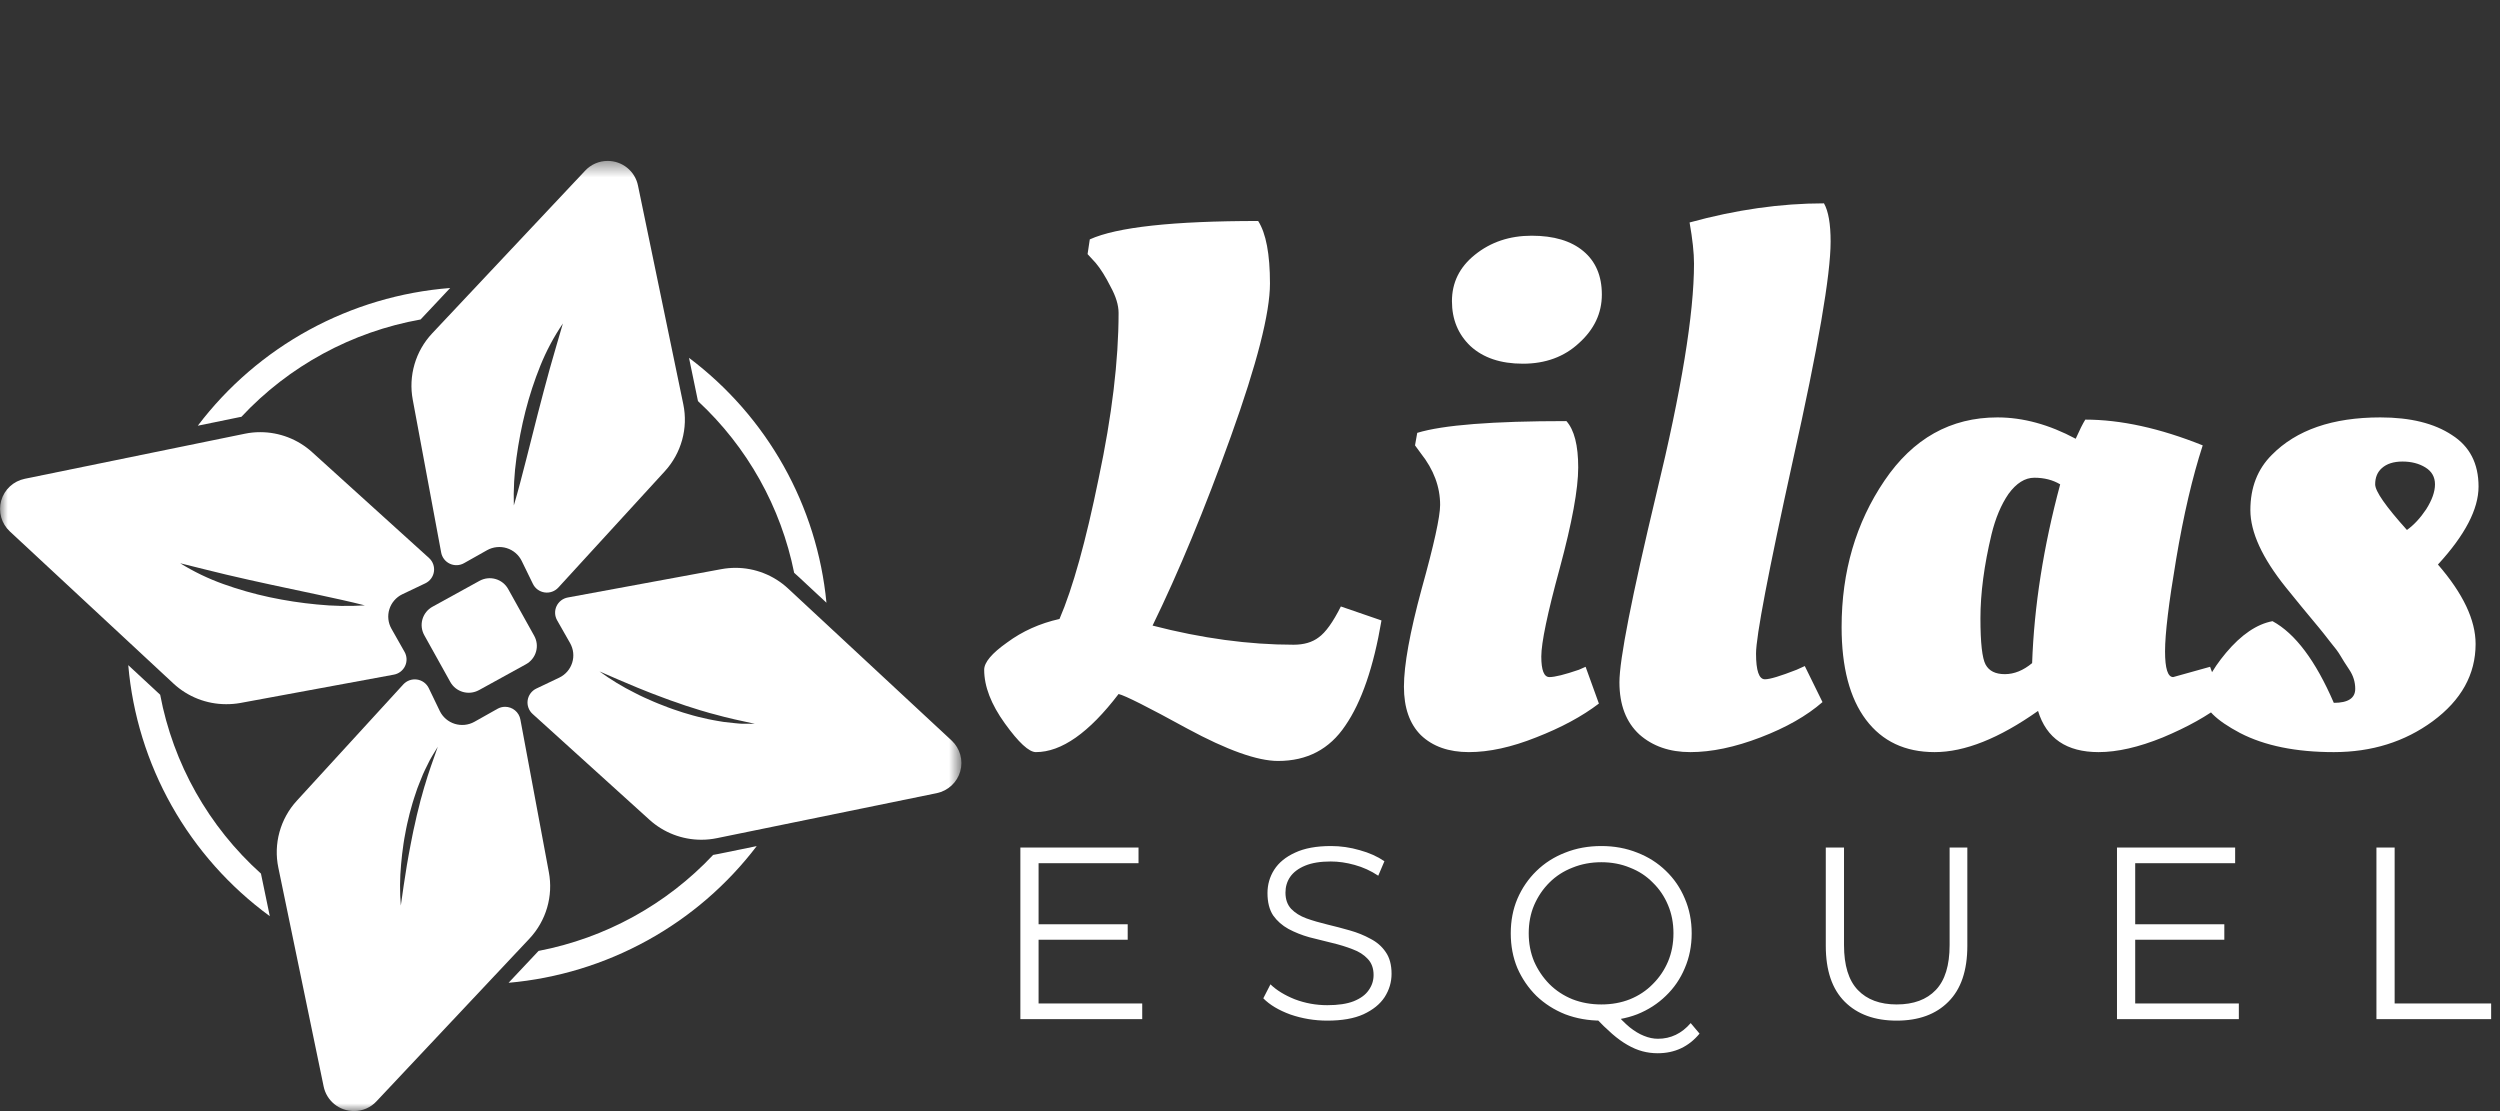
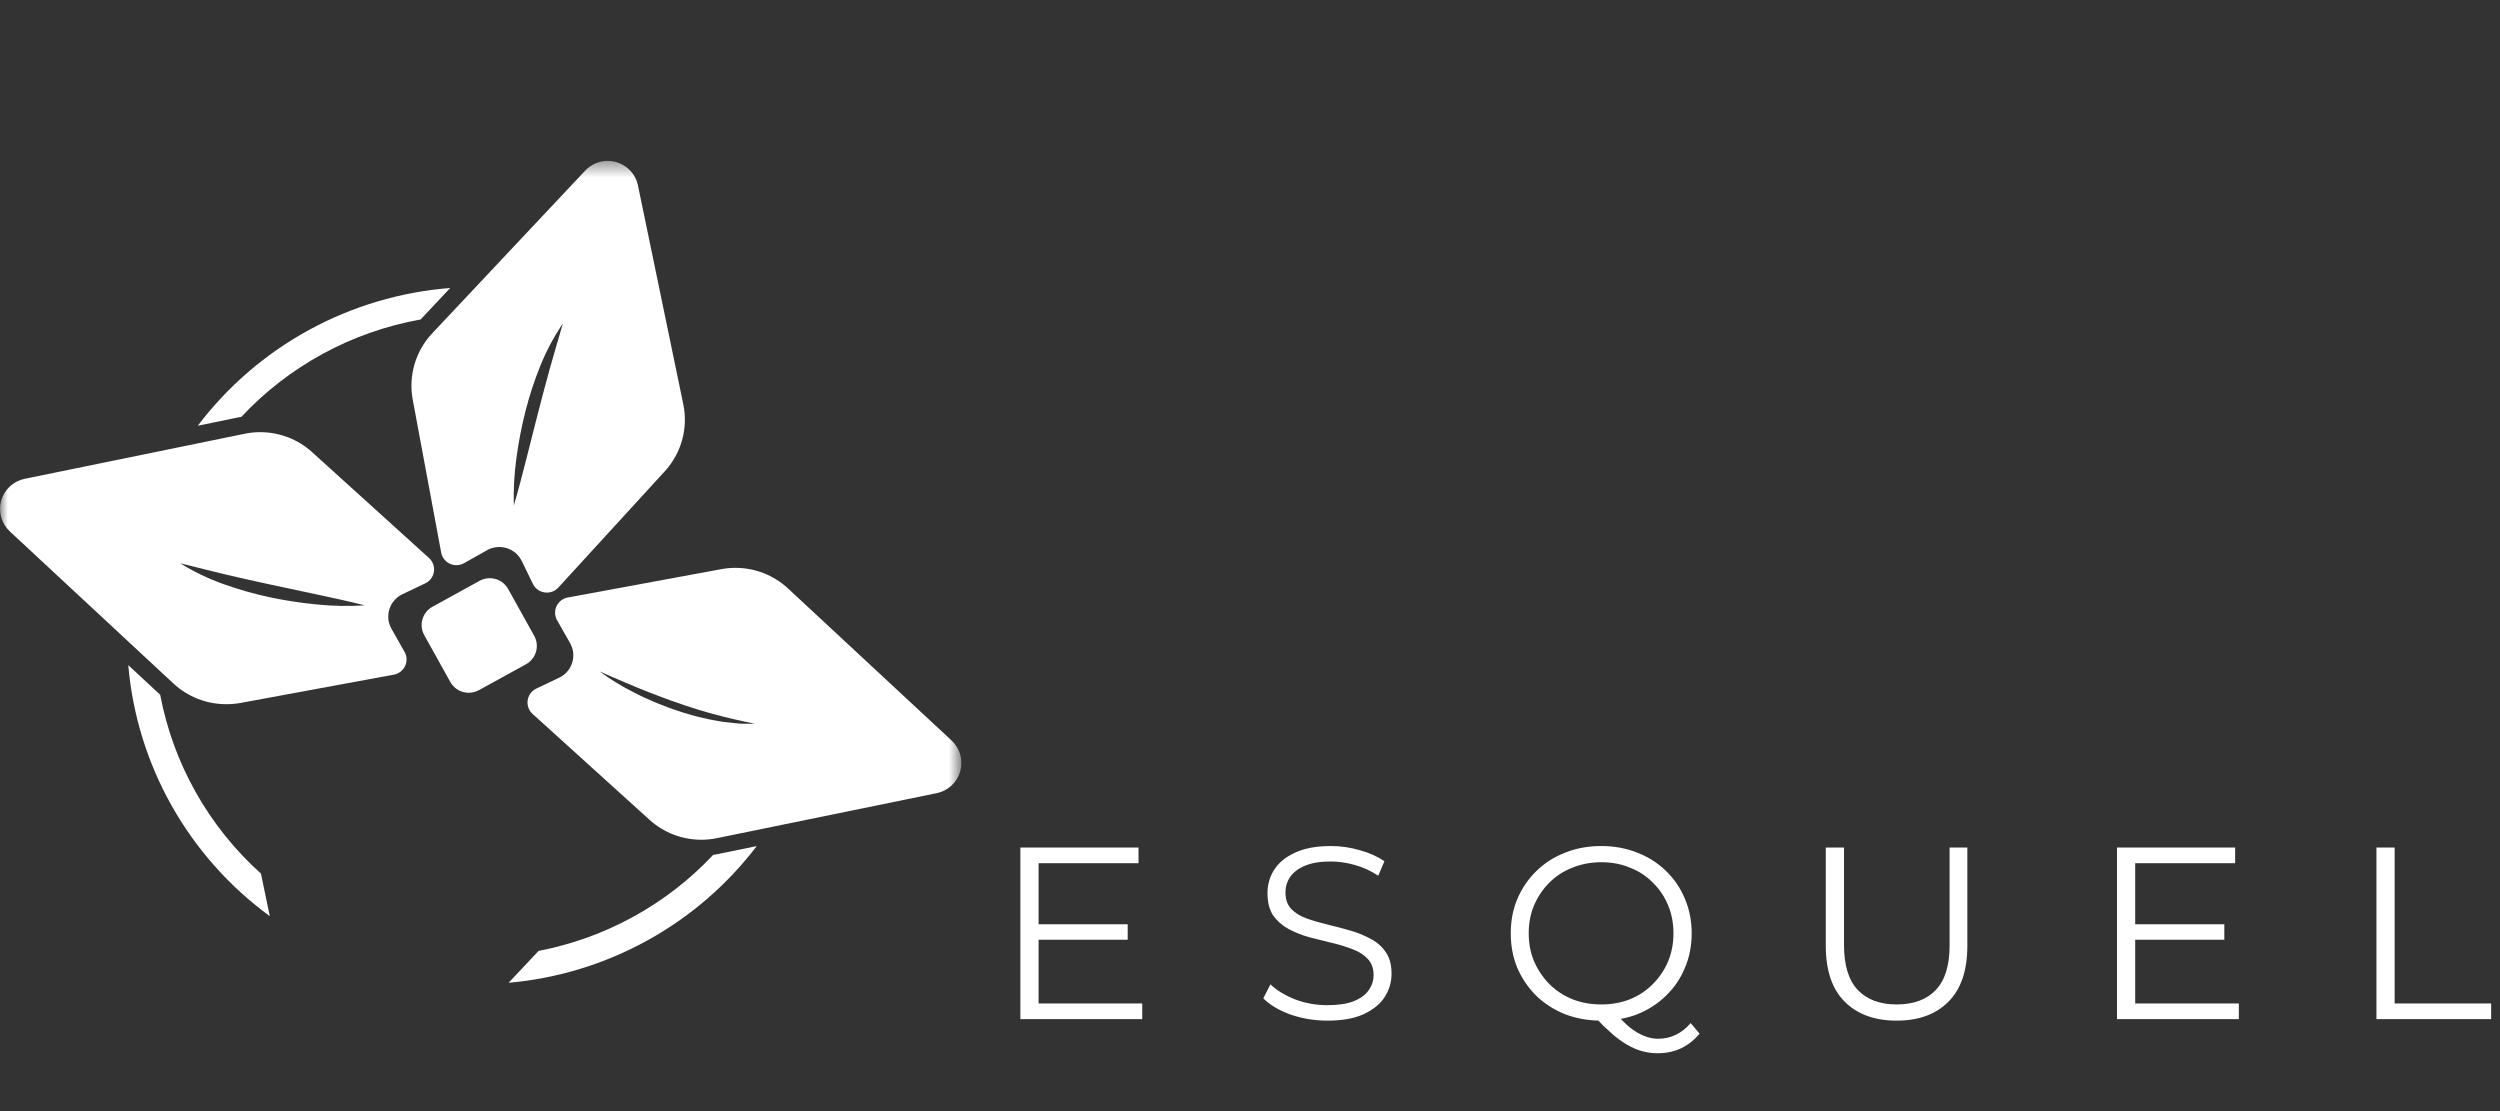
<svg xmlns="http://www.w3.org/2000/svg" width="162" height="72" viewBox="0 0 162 72" fill="none">
  <rect x="0" y="0" width="162" height="72" fill="#333333" stroke="none" />
  <mask id="mask0_25_21" style="mask-type:alpha" maskUnits="userSpaceOnUse" x="0" y="10" width="63" height="62">
    <path d="M62.308 10.428H0V72H62.308V10.428Z" fill="white" />
  </mask>
  <g mask="url(#mask0_25_21)">
    <path d="M31.031 44.724L34.079 43.046C34.237 42.96 34.375 42.844 34.487 42.705C34.6 42.566 34.683 42.406 34.733 42.235C34.783 42.064 34.799 41.884 34.779 41.707C34.759 41.53 34.704 41.358 34.617 41.202L32.93 38.171C32.844 38.015 32.727 37.877 32.588 37.766C32.448 37.654 32.287 37.571 32.115 37.522C31.943 37.472 31.763 37.456 31.585 37.476C31.407 37.496 31.235 37.55 31.078 37.636L28.029 39.314C27.872 39.399 27.733 39.515 27.621 39.654C27.509 39.793 27.426 39.953 27.376 40.124C27.326 40.295 27.31 40.474 27.33 40.651C27.35 40.828 27.405 41 27.491 41.156L29.177 44.187C29.263 44.343 29.38 44.481 29.52 44.593C29.66 44.704 29.82 44.787 29.993 44.837C30.165 44.886 30.345 44.902 30.523 44.882C30.701 44.862 30.874 44.808 31.031 44.722V44.724Z" fill="white" />
    <path d="M28.587 35.799C28.615 35.957 28.68 36.105 28.778 36.232C28.875 36.359 29.002 36.461 29.148 36.529C29.293 36.597 29.453 36.629 29.613 36.623C29.774 36.617 29.93 36.572 30.07 36.493L31.565 35.651C31.757 35.544 31.969 35.477 32.188 35.455C32.406 35.432 32.627 35.454 32.837 35.519C33.047 35.584 33.242 35.692 33.408 35.834C33.575 35.977 33.711 36.152 33.807 36.349L34.533 37.837C34.605 37.984 34.711 38.112 34.844 38.208C34.976 38.304 35.13 38.367 35.293 38.39C35.455 38.414 35.621 38.397 35.775 38.342C35.93 38.287 36.068 38.195 36.179 38.075L43.081 30.536C43.61 29.958 43.994 29.263 44.202 28.509C44.411 27.755 44.437 26.963 44.278 26.197L41.341 12.022C41.249 11.57 41.002 11.164 40.642 10.873C40.282 10.582 39.832 10.425 39.369 10.428C39.096 10.427 38.825 10.484 38.575 10.593C38.324 10.702 38.1 10.862 37.915 11.062L28.003 21.604C27.469 22.173 27.078 22.859 26.86 23.606C26.642 24.353 26.603 25.14 26.747 25.905L28.587 35.799ZM33.466 29.669C33.603 28.648 33.799 27.636 34.052 26.638C34.307 25.637 34.629 24.655 35.015 23.697C35.403 22.737 35.892 21.82 36.475 20.962C36.191 21.959 35.892 22.924 35.623 23.902C35.354 24.881 35.094 25.864 34.843 26.837L34.095 29.788C33.841 30.775 33.59 31.762 33.296 32.754C33.267 31.723 33.324 30.691 33.466 29.669Z" fill="white" />
    <path d="M61.669 47.99L51.067 38.135C50.143 37.276 48.925 36.797 47.66 36.796C47.354 36.797 47.048 36.825 46.747 36.88L36.796 38.717C36.638 38.745 36.489 38.811 36.362 38.908C36.235 39.006 36.133 39.132 36.065 39.276C35.997 39.421 35.965 39.579 35.971 39.739C35.977 39.898 36.021 40.054 36.1 40.193L36.945 41.68C37.052 41.871 37.12 42.081 37.143 42.299C37.166 42.516 37.144 42.736 37.078 42.944C37.013 43.153 36.905 43.346 36.762 43.512C36.619 43.678 36.443 43.813 36.245 43.909L34.748 44.622C34.6 44.694 34.472 44.8 34.376 44.932C34.279 45.064 34.216 45.217 34.192 45.379C34.169 45.54 34.185 45.705 34.241 45.859C34.296 46.013 34.388 46.151 34.51 46.261L42.089 53.124C43.008 53.955 44.205 54.416 45.447 54.415C45.785 54.416 46.122 54.381 46.453 54.313L60.708 51.395C61.066 51.319 61.398 51.147 61.665 50.898C61.932 50.649 62.126 50.333 62.225 49.982C62.324 49.631 62.324 49.26 62.227 48.909C62.129 48.558 61.936 48.24 61.669 47.99ZM48.234 46.899C48.121 46.899 48.008 46.899 47.897 46.887L47.561 46.855C47.337 46.83 47.113 46.81 46.889 46.78C46.665 46.749 46.446 46.703 46.224 46.666C46.001 46.628 45.783 46.577 45.564 46.525C45.345 46.473 45.125 46.427 44.908 46.362L44.26 46.172C44.045 46.104 43.834 46.031 43.62 45.959C43.407 45.888 43.197 45.804 42.989 45.722C42.781 45.64 42.568 45.564 42.363 45.471C41.951 45.293 41.542 45.114 41.142 44.902C40.338 44.504 39.57 44.037 38.847 43.508C39.666 43.864 40.481 44.221 41.302 44.558C41.508 44.64 41.714 44.72 41.919 44.806C42.123 44.892 42.331 44.965 42.537 45.045C42.743 45.125 42.951 45.202 43.158 45.278C43.364 45.355 43.572 45.432 43.783 45.499L44.409 45.719L45.04 45.919C45.248 45.993 45.462 46.049 45.673 46.111C45.885 46.173 46.096 46.241 46.312 46.289C47.163 46.532 48.029 46.71 48.906 46.901C48.682 46.906 48.456 46.905 48.234 46.899Z" fill="white" />
-     <path d="M33.721 46.625C33.679 46.394 33.556 46.184 33.375 46.034C33.194 45.883 32.965 45.801 32.729 45.801C32.557 45.801 32.387 45.846 32.238 45.931L30.741 46.773C30.549 46.88 30.337 46.947 30.118 46.969C29.9 46.992 29.678 46.97 29.469 46.905C29.259 46.84 29.064 46.732 28.898 46.59C28.731 46.447 28.595 46.272 28.499 46.075L27.782 44.587C27.71 44.44 27.603 44.312 27.471 44.216C27.338 44.12 27.184 44.057 27.021 44.034C26.859 44.01 26.693 44.027 26.538 44.082C26.384 44.137 26.245 44.229 26.134 44.349L19.233 51.888C18.703 52.466 18.319 53.161 18.111 53.915C17.903 54.669 17.877 55.461 18.037 56.227L20.972 70.402C21.064 70.854 21.311 71.26 21.671 71.551C22.031 71.842 22.481 71.999 22.944 71.996C23.218 71.997 23.489 71.941 23.739 71.831C23.99 71.722 24.215 71.562 24.4 71.361L34.311 60.82C34.844 60.251 35.235 59.565 35.453 58.818C35.671 58.071 35.71 57.284 35.566 56.519L33.721 46.625ZM27.522 50.904C27.456 51.112 27.405 51.328 27.343 51.539C27.28 51.749 27.221 51.962 27.174 52.177L27.013 52.816L26.871 53.459C26.817 53.673 26.774 53.889 26.731 54.105C26.688 54.32 26.643 54.536 26.604 54.752C26.564 54.968 26.518 55.184 26.482 55.401C26.446 55.619 26.407 55.836 26.367 56.054C26.224 56.924 26.095 57.799 25.973 58.682C25.901 57.792 25.907 56.897 25.991 56.008C26.027 55.562 26.084 55.116 26.147 54.675C26.175 54.452 26.222 54.235 26.261 54.014C26.301 53.793 26.342 53.574 26.392 53.356C26.442 53.139 26.493 52.919 26.548 52.703L26.728 52.054C26.787 51.839 26.866 51.628 26.934 51.414C27.002 51.2 27.074 50.99 27.162 50.783C27.249 50.576 27.328 50.366 27.414 50.161C27.5 49.956 27.608 49.754 27.705 49.553L27.854 49.253C27.907 49.153 27.965 49.057 28.022 48.961C28.135 48.768 28.252 48.577 28.37 48.388C28.069 49.242 27.764 50.068 27.522 50.915V50.904Z" fill="white" />
    <path d="M26.211 42.235L25.365 40.74C25.257 40.55 25.19 40.339 25.167 40.122C25.144 39.904 25.166 39.684 25.232 39.475C25.297 39.267 25.405 39.074 25.549 38.908C25.692 38.742 25.868 38.607 26.066 38.511L27.563 37.798C27.711 37.727 27.839 37.621 27.936 37.489C28.033 37.357 28.096 37.203 28.119 37.042C28.143 36.88 28.126 36.715 28.071 36.561C28.015 36.408 27.923 36.27 27.802 36.16L20.221 29.296C19.303 28.465 18.106 28.004 16.864 28.004C16.526 28.003 16.189 28.038 15.858 28.107L1.603 31.026C1.243 31.1 0.91 31.271 0.641 31.52C0.372 31.77 0.177 32.088 0.078 32.44C-0.022 32.792 -0.022 33.164 0.077 33.517C0.175 33.869 0.37 34.187 0.638 34.437L11.239 44.292C12.163 45.151 13.381 45.63 14.646 45.631C14.954 45.633 15.261 45.608 15.564 45.555L25.514 43.718C25.673 43.69 25.823 43.625 25.951 43.527C26.079 43.429 26.182 43.302 26.25 43.157C26.319 43.011 26.351 42.851 26.344 42.691C26.337 42.53 26.292 42.374 26.211 42.235ZM20.536 39.169C19.505 39.072 18.481 38.915 17.468 38.699C16.453 38.482 15.454 38.198 14.477 37.848C13.498 37.498 12.558 37.046 11.675 36.498C12.688 36.743 13.671 37.005 14.662 37.236C15.654 37.468 16.645 37.693 17.64 37.905L20.633 38.542C21.632 38.758 22.634 38.971 23.642 39.228C22.607 39.294 21.568 39.275 20.536 39.169Z" fill="white" />
-     <path d="M45.236 25.999C48.429 28.968 50.606 32.858 51.462 37.121C51.538 37.187 51.616 37.254 51.691 37.324L53.554 39.057C53.256 35.943 52.31 32.924 50.777 30.192C49.244 27.46 47.157 25.075 44.648 23.188L45.221 25.957C45.23 25.967 45.234 25.983 45.236 25.999Z" fill="white" />
    <path d="M10.38 45.02L8.311 43.101C8.587 46.306 9.548 49.415 11.13 52.22C12.711 55.025 14.877 57.462 17.483 59.369L16.91 56.61C13.518 53.56 11.224 49.489 10.38 45.02Z" fill="white" />
    <path d="M46.211 55.399C43.195 58.608 39.235 60.785 34.899 61.619L32.955 63.685C36.108 63.406 39.168 62.473 41.937 60.947C44.707 59.422 47.124 57.337 49.035 54.827L46.563 55.333C46.441 55.362 46.328 55.383 46.211 55.399Z" fill="white" />
-     <path d="M15.641 27.011C18.724 23.713 22.799 21.499 27.255 20.702L29.172 18.662C25.966 18.913 22.85 19.839 20.03 21.377C17.211 22.916 14.752 25.032 12.817 27.586L15.537 27.028L15.641 27.011Z" fill="white" />
+     <path d="M15.641 27.011C18.724 23.713 22.799 21.499 27.255 20.702L29.172 18.662C25.966 18.913 22.85 19.839 20.03 21.377C17.211 22.916 14.752 25.032 12.817 27.586L15.537 27.028Z" fill="white" />
  </g>
-   <path d="M82.82 49.31C81.481 49.31 79.519 48.61 76.934 47.212C74.382 45.814 72.899 45.067 72.484 44.972C70.57 47.482 68.784 48.737 67.125 48.737C66.678 48.737 66.008 48.118 65.115 46.878C64.222 45.639 63.775 44.479 63.775 43.399C63.775 42.922 64.27 42.334 65.259 41.635C66.248 40.904 67.38 40.395 68.656 40.109C69.517 38.107 70.363 35.072 71.192 31.005C72.054 26.937 72.484 23.362 72.484 20.279C72.484 19.771 72.309 19.199 71.958 18.563C71.639 17.927 71.32 17.419 71.001 17.038L70.475 16.466L70.618 15.512C72.373 14.718 76.009 14.32 81.528 14.32C82.039 15.115 82.294 16.466 82.294 18.372C82.294 20.279 81.449 23.584 79.758 28.288C78.067 32.991 76.376 37.075 74.686 40.538C77.876 41.365 80.922 41.778 83.825 41.778C84.495 41.778 85.037 41.619 85.452 41.301C85.899 40.983 86.377 40.316 86.888 39.299L89.52 40.205C89.009 43.224 88.228 45.496 87.175 47.022C86.154 48.547 84.703 49.31 82.82 49.31ZM102.268 30.29C102.268 31.688 101.87 33.865 101.072 36.82C100.274 39.744 99.876 41.651 99.876 42.541C99.876 43.43 100.051 43.875 100.402 43.875C100.753 43.875 101.391 43.716 102.316 43.399L102.747 43.208L103.608 45.591C102.524 46.418 101.168 47.149 99.541 47.784C97.946 48.42 96.494 48.737 95.186 48.737C93.878 48.737 92.841 48.372 92.076 47.641C91.342 46.91 90.975 45.861 90.975 44.495C90.975 43.097 91.358 40.983 92.124 38.155C92.921 35.295 93.32 33.483 93.32 32.721C93.32 31.545 92.905 30.433 92.076 29.384L91.693 28.86L91.837 28.049C93.495 27.541 96.718 27.287 101.503 27.287C102.013 27.858 102.268 28.86 102.268 30.29ZM98.679 23.568C97.244 23.568 96.111 23.187 95.282 22.424C94.484 21.662 94.086 20.692 94.086 19.517C94.086 18.309 94.58 17.308 95.569 16.513C96.59 15.687 97.818 15.274 99.254 15.274C100.689 15.274 101.806 15.608 102.603 16.275C103.401 16.942 103.8 17.88 103.8 19.087C103.8 20.295 103.305 21.344 102.316 22.234C101.359 23.123 100.147 23.568 98.679 23.568ZM118.098 45.496C117.077 46.386 115.737 47.149 114.078 47.784C112.42 48.42 110.904 48.737 109.532 48.737C108.193 48.737 107.092 48.356 106.231 47.593C105.369 46.799 104.939 45.671 104.939 44.209C104.939 42.747 105.736 38.679 107.331 32.006C108.958 25.3 109.772 20.327 109.772 17.085C109.772 16.386 109.676 15.496 109.485 14.416C112.483 13.59 115.386 13.177 118.194 13.177C118.481 13.685 118.624 14.511 118.624 15.655C118.624 17.816 117.811 22.535 116.184 29.813C114.589 37.059 113.791 41.238 113.791 42.35C113.791 43.462 113.983 44.018 114.366 44.018C114.685 44.018 115.37 43.812 116.423 43.399L116.95 43.16L118.098 45.496ZM142.736 28.86C142.066 30.925 141.492 33.388 141.013 36.248C140.535 39.077 140.295 41.063 140.295 42.207C140.295 43.319 140.471 43.875 140.822 43.875L143.214 43.208L144.076 45.591C143.055 46.386 141.747 47.117 140.152 47.784C138.589 48.42 137.201 48.737 135.989 48.737C133.915 48.737 132.607 47.848 132.065 46.068C129.545 47.848 127.312 48.737 125.366 48.737C123.451 48.737 121.968 48.038 120.915 46.64C119.863 45.242 119.336 43.24 119.336 40.634C119.336 37.043 120.261 33.881 122.112 31.148C123.962 28.415 126.402 27.048 129.433 27.048C131.092 27.048 132.783 27.509 134.505 28.431C134.761 27.858 134.968 27.445 135.127 27.191C137.424 27.191 139.961 27.747 142.736 28.86ZM128.332 40.062C128.332 41.651 128.444 42.652 128.667 43.065C128.891 43.478 129.305 43.685 129.912 43.685C130.518 43.685 131.108 43.446 131.682 42.97C131.81 39.283 132.416 35.422 133.5 31.386C133.022 31.1 132.464 30.957 131.826 30.957C131.219 30.957 130.661 31.307 130.151 32.006C129.672 32.705 129.305 33.579 129.05 34.627C128.572 36.63 128.332 38.441 128.332 40.062ZM160.419 41.73C160.419 43.7 159.494 45.369 157.643 46.735C155.825 48.07 153.688 48.737 151.231 48.737C148.775 48.737 146.749 48.324 145.154 47.498C143.591 46.672 142.809 45.893 142.809 45.162C142.809 44.4 143.288 43.446 144.245 42.302C145.234 41.126 146.239 40.443 147.259 40.252C148.727 41.047 150.051 42.811 151.231 45.544C152.156 45.544 152.619 45.242 152.619 44.638C152.619 44.193 152.491 43.78 152.236 43.399C151.981 43.017 151.79 42.715 151.662 42.493C151.534 42.27 151.311 41.968 150.992 41.587C150.673 41.174 150.434 40.872 150.274 40.681C149.477 39.728 148.759 38.854 148.121 38.06C146.59 36.153 145.824 34.484 145.824 33.054C145.824 31.593 146.286 30.401 147.212 29.479C148.807 27.858 151.151 27.048 154.246 27.048C156.192 27.048 157.739 27.43 158.888 28.192C160.036 28.923 160.61 30.035 160.61 31.529C160.61 32.991 159.733 34.675 157.978 36.582C159.605 38.457 160.419 40.173 160.419 41.73ZM157.213 33.007C157.596 32.403 157.787 31.863 157.787 31.386C157.787 30.909 157.58 30.544 157.165 30.29C156.75 30.035 156.256 29.908 155.681 29.908C155.107 29.908 154.661 30.051 154.342 30.337C154.055 30.591 153.911 30.941 153.911 31.386C153.911 31.831 154.597 32.816 155.969 34.342C156.415 34.024 156.83 33.579 157.213 33.007Z" fill="white" />
  <path d="M67.173 59.892H73.075V60.893H67.173V59.892ZM67.3 65.024H74.016V66.041H66.12V54.919H73.776V55.936H67.3V65.024ZM86.01 66.137C85.18 66.137 84.383 66.004 83.617 65.74C82.862 65.464 82.277 65.114 81.862 64.691L82.325 63.785C82.719 64.166 83.245 64.49 83.904 64.754C84.574 65.008 85.276 65.136 86.01 65.136C86.711 65.136 87.281 65.051 87.716 64.881C88.163 64.701 88.487 64.463 88.689 64.166C88.902 63.87 89.008 63.541 89.008 63.181C89.008 62.747 88.881 62.397 88.626 62.133C88.381 61.868 88.057 61.661 87.653 61.513C87.249 61.354 86.802 61.216 86.313 61.1C85.824 60.983 85.335 60.861 84.845 60.734C84.356 60.597 83.904 60.416 83.489 60.194C83.086 59.971 82.756 59.68 82.5 59.32C82.256 58.949 82.133 58.468 82.133 57.874C82.133 57.323 82.277 56.82 82.564 56.365C82.862 55.898 83.314 55.528 83.92 55.252C84.526 54.966 85.303 54.823 86.249 54.823C86.876 54.823 87.499 54.913 88.115 55.093C88.732 55.263 89.263 55.501 89.71 55.808L89.311 56.746C88.833 56.428 88.322 56.195 87.78 56.047C87.249 55.898 86.733 55.824 86.233 55.824C85.563 55.824 85.01 55.914 84.574 56.094C84.138 56.275 83.814 56.518 83.601 56.825C83.399 57.122 83.298 57.461 83.298 57.842C83.298 58.277 83.421 58.626 83.665 58.891C83.92 59.156 84.25 59.362 84.654 59.511C85.069 59.659 85.521 59.791 86.01 59.908C86.499 60.025 86.983 60.152 87.461 60.289C87.951 60.427 88.397 60.607 88.801 60.83C89.216 61.042 89.546 61.328 89.79 61.688C90.045 62.048 90.173 62.519 90.173 63.102C90.173 63.642 90.024 64.145 89.726 64.611C89.428 65.067 88.971 65.438 88.354 65.724C87.748 65.999 86.967 66.137 86.01 66.137ZM103.767 66.137C102.926 66.137 102.145 65.999 101.422 65.724C100.709 65.438 100.087 65.04 99.556 64.532C99.034 64.013 98.625 63.414 98.328 62.736C98.04 62.048 97.897 61.296 97.897 60.48C97.897 59.664 98.04 58.917 98.328 58.24C98.625 57.551 99.034 56.953 99.556 56.444C100.087 55.925 100.709 55.528 101.422 55.252C102.134 54.966 102.916 54.823 103.767 54.823C104.607 54.823 105.383 54.966 106.096 55.252C106.808 55.528 107.424 55.92 107.946 56.428C108.477 56.937 108.887 57.535 109.174 58.224C109.472 58.912 109.621 59.664 109.621 60.48C109.621 61.296 109.472 62.048 109.174 62.736C108.887 63.425 108.477 64.023 107.946 64.532C107.424 65.04 106.808 65.438 106.096 65.724C105.383 65.999 104.607 66.137 103.767 66.137ZM107.419 68.25C107.079 68.25 106.75 68.208 106.431 68.123C106.112 68.038 105.787 67.9 105.458 67.71C105.139 67.529 104.809 67.291 104.469 66.995C104.128 66.698 103.756 66.338 103.352 65.914L104.644 65.597C104.974 65.988 105.293 66.311 105.601 66.566C105.92 66.82 106.228 67.005 106.526 67.122C106.834 67.249 107.137 67.312 107.435 67.312C108.265 67.312 108.972 66.973 109.557 66.296L110.131 66.979C109.429 67.826 108.525 68.25 107.419 68.25ZM103.767 65.088C104.437 65.088 105.053 64.977 105.617 64.754C106.191 64.521 106.686 64.193 107.1 63.769C107.526 63.346 107.855 62.858 108.089 62.307C108.323 61.746 108.44 61.137 108.44 60.48C108.44 59.813 108.323 59.203 108.089 58.653C107.855 58.091 107.526 57.604 107.1 57.191C106.686 56.767 106.191 56.444 105.617 56.222C105.053 55.989 104.437 55.872 103.767 55.872C103.097 55.872 102.475 55.989 101.901 56.222C101.326 56.444 100.826 56.767 100.401 57.191C99.986 57.604 99.656 58.091 99.412 58.653C99.178 59.203 99.061 59.813 99.061 60.48C99.061 61.137 99.178 61.746 99.412 62.307C99.656 62.858 99.986 63.346 100.401 63.769C100.826 64.193 101.326 64.521 101.901 64.754C102.475 64.977 103.097 65.088 103.767 65.088ZM122.905 66.137C121.481 66.137 120.359 65.729 119.54 64.913C118.721 64.097 118.311 62.89 118.311 61.29V54.919H119.492V61.243C119.492 62.556 119.79 63.525 120.385 64.15C120.981 64.776 121.821 65.088 122.905 65.088C124.001 65.088 124.846 64.776 125.441 64.15C126.037 63.525 126.335 62.556 126.335 61.243V54.919H127.483V61.29C127.483 62.89 127.074 64.097 126.255 64.913C125.447 65.729 124.33 66.137 122.905 66.137ZM138.234 59.892H144.136V60.893H138.234V59.892ZM138.361 65.024H145.077V66.041H137.181V54.919H144.837V55.936H138.361V65.024ZM153.993 66.041V54.919H155.173V65.024H161.426V66.041H153.993Z" fill="white" />
</svg>